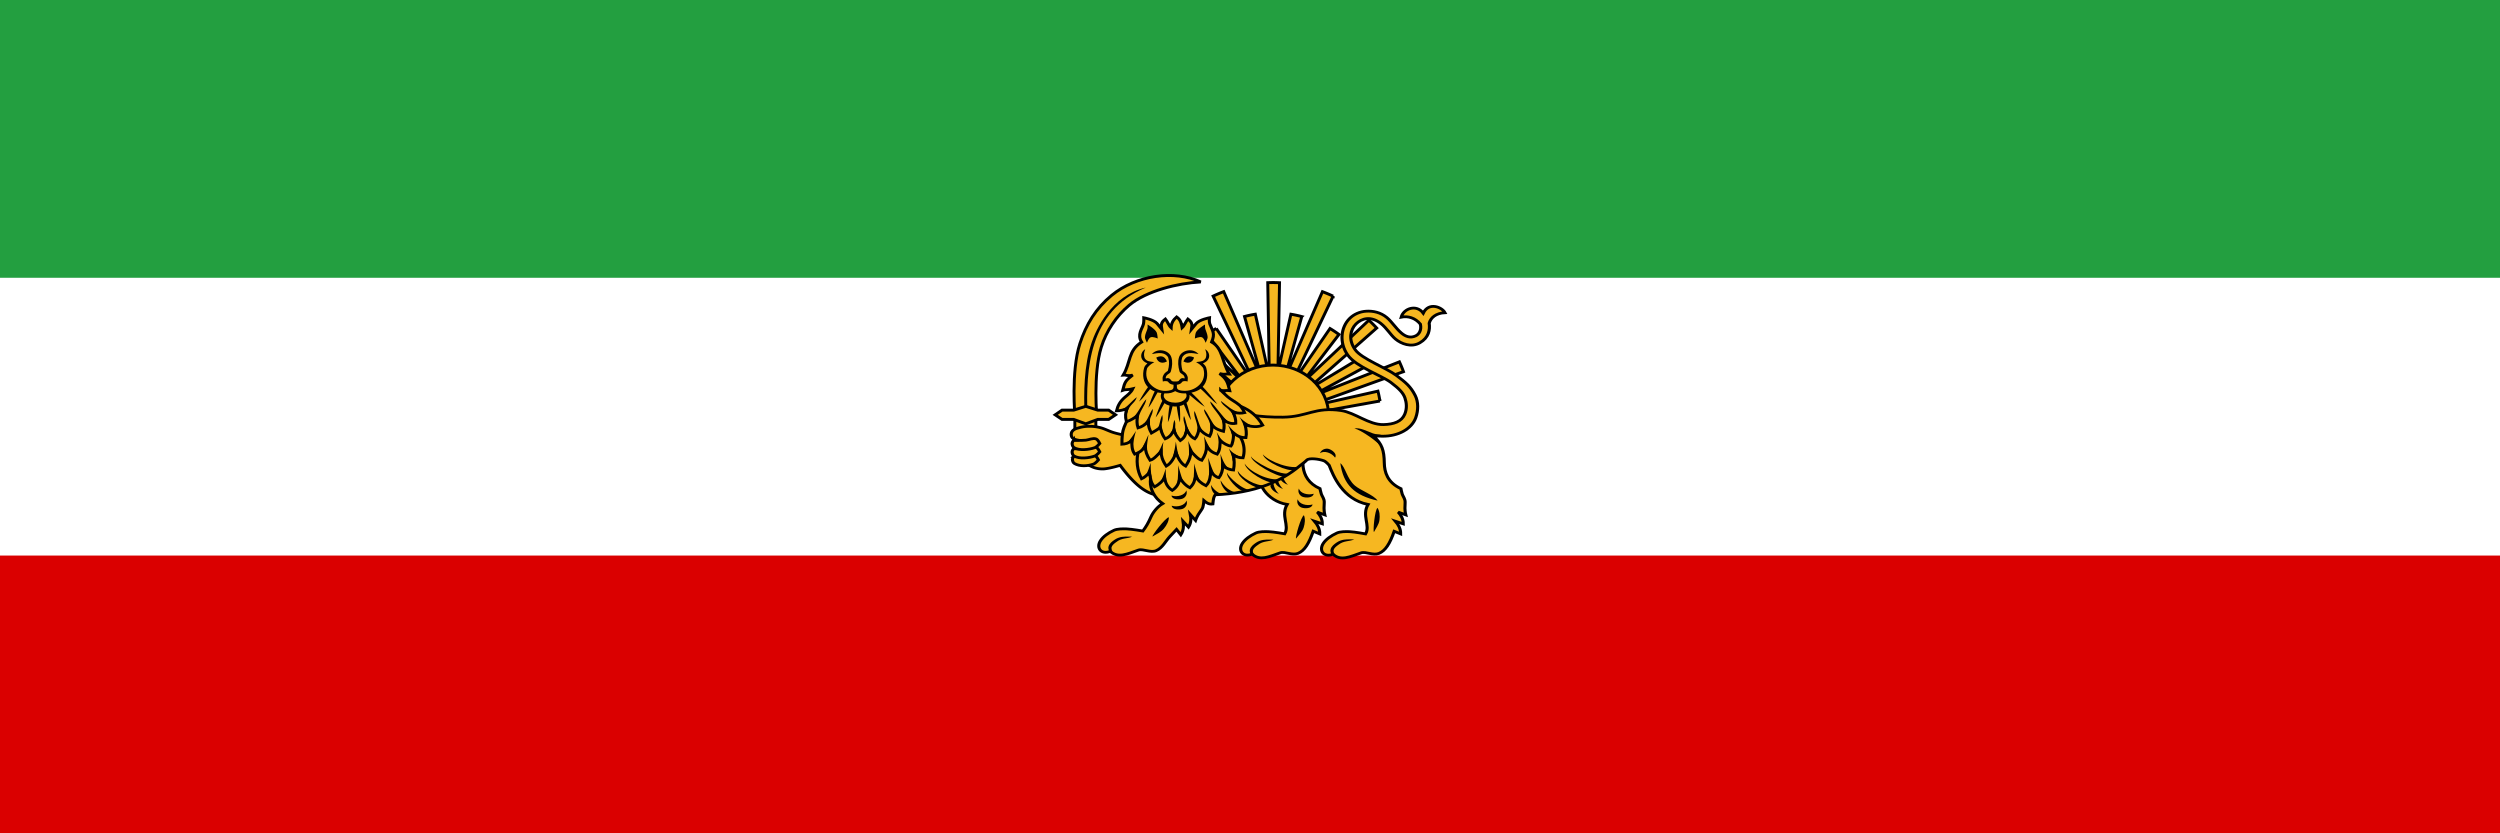
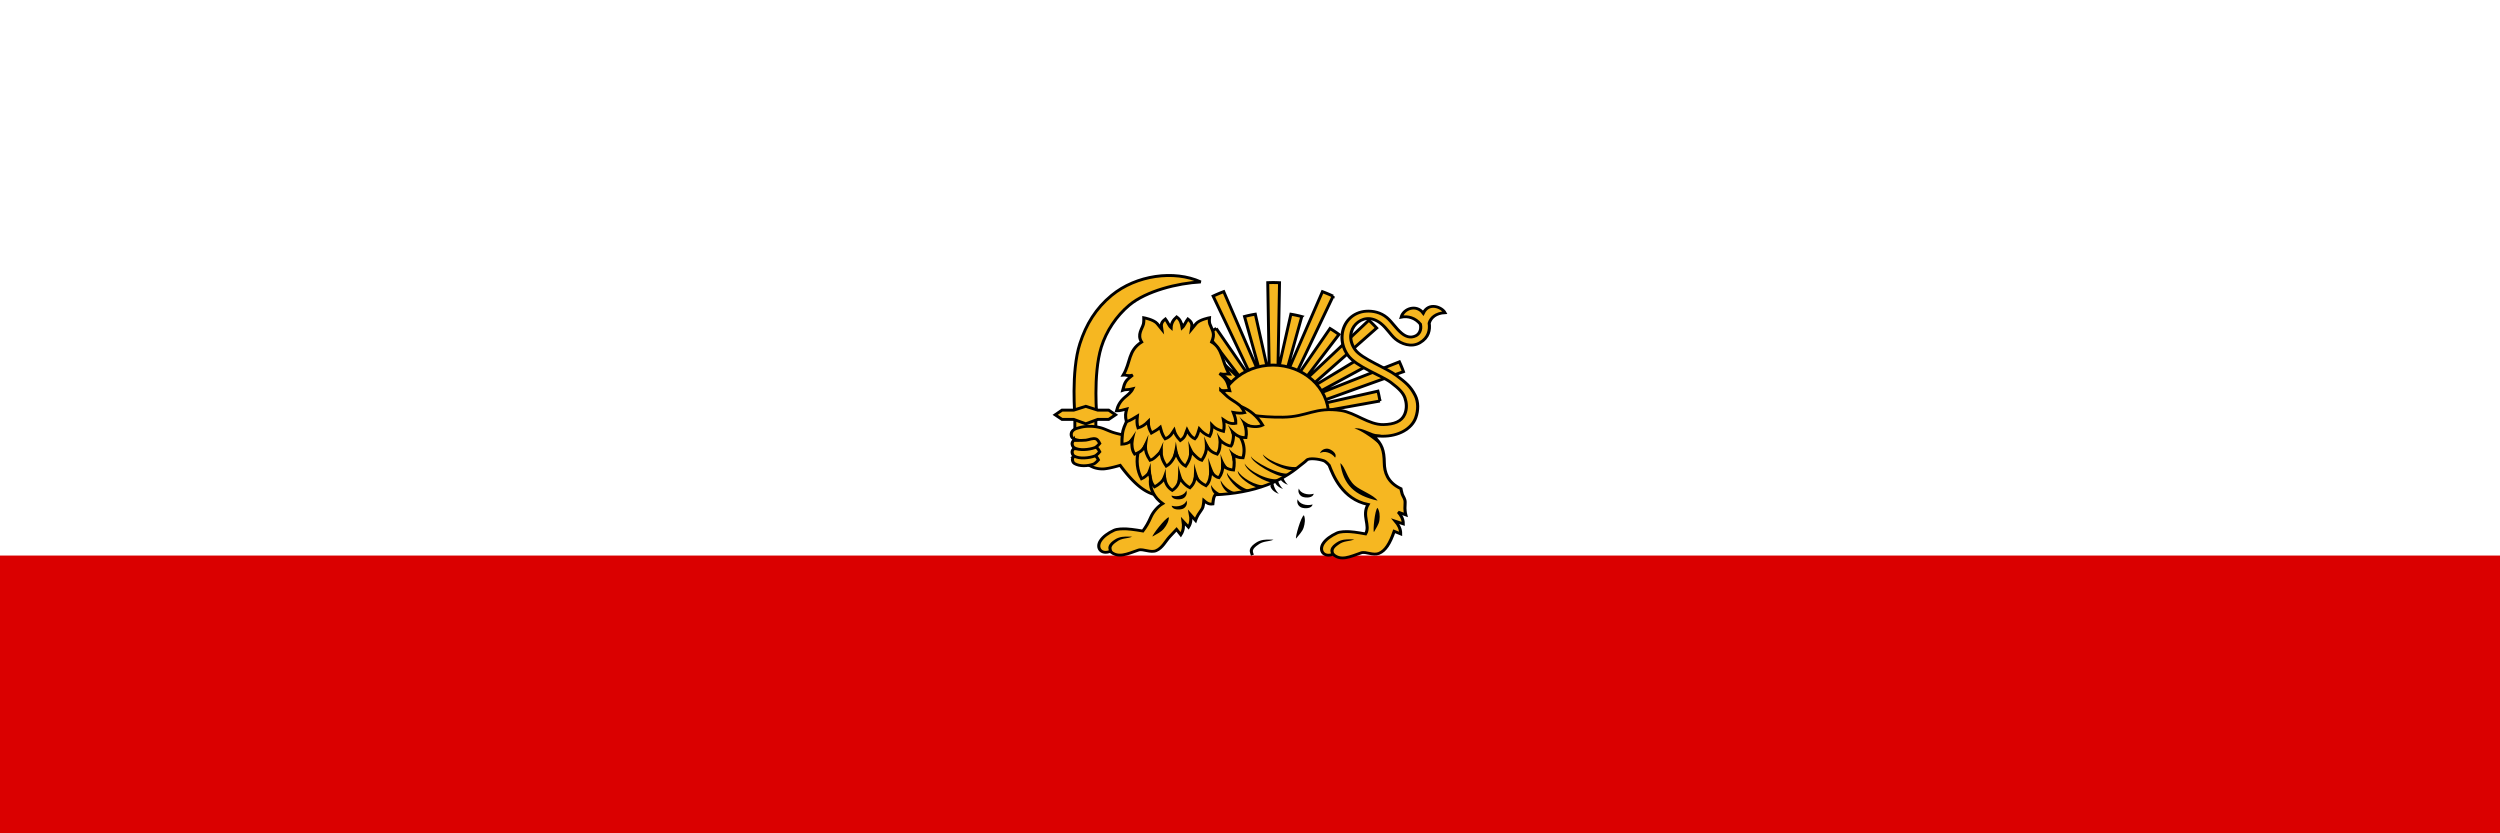
<svg xmlns="http://www.w3.org/2000/svg" height="600" width="1800">
  <path d="M0 0h1800v600H0z" fill="#fff" />
-   <path d="M0 0h1800v200H0z" fill="#239f40" />
  <path d="M0 400h1800v200H0z" fill="#da0000" />
  <path d="M774.017 300.533s-3.049-32.954 3.515-53.164c4.529-13.947 11.528-25.388 22.847-34.71 17.678-14.562 44.987-18.408 64.148-9.667-16.782.88-39.239 6.543-51.406 16.696-9.325 7.782-16.61 18.718-20.211 30.317-6.125 19.723-3.076 51.406-3.076 51.406z" fill="#f6b721" stroke="#000" stroke-width="2.115" />
-   <path d="M785.976 246.652c-5.666 17.097-5.668 35.961-5.102 52.162l2.104-.083c-.564-16.135-.431-34.726 5.019-51.416 5.45-16.69 16.128-31.468 36.955-40.269-24.86 5.592-36.055 30.791-38.976 39.606z" />
  <g fill="#f6b721" stroke="#000">
    <path d="M773.893 297.532h15.118v33.901h-15.118z" stroke-width="2.116" />
    <g stroke-width=".7">
      <path d="M284.09 342.618c-2.868-.88-5.478.458-11.216-8.028 0 0-2.508.843-3.813.897a5.348 5.348 0 0 1-2.018-.299c-1.179-.424-3.215-1.943-3.215-1.943l-.523-4.935s-1.037-.182-1.346-.672c-.266-.422-.269-1.076 0-1.496.384-.6.98-.744 1.72-.972 1.381-.424 2.926-.394 4.335-.074 1.25.283 2.222.945 3.44 1.345 3.748 1.232 11.662 2.019 11.662 2.019z" transform="matrix(3.168 0 0 2.886 -57.961 -630.587)" />
      <path d="M224.087 211.049s1.923.021 2.841-.075c.667-.07 1.228-.456 1.944-.15.426.183.822 1.122.822 1.122s-.645.859-1.121 1.046c-1.322.521-3.15.633-4.336-.15-.317-.208-.444-.666-.449-1.046-.003-.268.3-.747.3-.747z" transform="matrix(3.168 0 0 2.886 63.19 -280.547)" />
      <path d="M224.013 209.18s1.922.021 2.84-.075c.668-.07 1.602-.606 2.318-.3.426.183.822 1.122.822 1.122s-.645.86-1.121 1.047c-1.322.52-3.524.782-4.71 0-.317-.21-.444-.667-.449-1.047-.003-.268.3-.747.3-.747z" transform="matrix(3.168 0 0 2.886 63.19 -280.547)" />
      <path d="M262.258 328.385s1.922.022 2.84-.075c.668-.07 1.602-.605 2.318-.299.426.183.823 1.122.823 1.122s-.646.859-1.122 1.046c-1.321.521-3.524.782-4.71 0-.316-.209-.443-.667-.448-1.046-.003-.269.299-.748.299-.748z" transform="matrix(3.168 0 0 2.886 -57.961 -630.587)" />
    </g>
    <g stroke-width="3.537">
      <path d="M790.42 301.963h7.838l4.911-3.294-4.888-3.361h-7.838l-8.7-2.754-8.7 2.754h-8.42l-4.888 3.36 4.911 3.295h8.42l8.677 3.175zM916.558 203.444c-1.26 0-2.52.034-3.776.083l1.16 67.997-10.105-45.304c-2.63.43-5.228.988-7.786 1.673l12.937 46.414-27.894-64.337c-2.59.975-5.137 2.053-7.637 3.23l30.777 64.718-28.54-41.444a79.802 79.802 0 0 0-6.477 4.29l27.298 35.63-48.816-45.917a99.29 99.29 0 0 0-5.632 5.649l52.08 45.95-41.313-25.029a72.952 72.952 0 0 0-4.091 6.179l49.064 26.685 1.889-2.965.878.812 4.058-3.71 1.988-1.26v.1l4.356-1.624v.083l3.76-.894h3.76l3.86.894v-.083l4.356 1.624v-.1l1.988 1.26 4.059 3.71.877-.812 1.392 2.253-.994.364 2.087 4.688 1.193 4.588 56.22-10.104a70.15 70.15 0 0 0-1.425-7.106l-55.093 12.44 73.48-26.487a91.08 91.08 0 0 0-2.915-7.056l-65.728 25.956 42.653-23.19a72.992 72.992 0 0 0-4.075-6.195l-41.245 24.98 52.029-45.901a99.185 99.185 0 0 0-5.615-5.616l-48.783 45.917 27.232-35.663a80.061 80.061 0 0 0-6.444-4.29l-25.74 37.37-.697-.365 28.674-60.295a103.632 103.632 0 0 0-7.686-3.23l-26.338 60.725-.398-.215 11.86-42.571a80.31 80.31 0 0 0-7.834-1.706l-9.36 41.494 1.177-64.171a98.422 98.422 0 0 0-4.705-.116z" stroke-width="2.116" />
      <path d="M916.556 262.856c-21.93 0-39.976 16.207-39.976 36.416 0 20.208 18.028 36.51 39.976 36.51 21.947 0 40.076-16.285 40.076-36.51s-18.146-36.416-40.076-36.416z" stroke-width="2.116" />
    </g>
  </g>
  <g stroke-width=".7">
-     <path d="M272.208 225.551c-1.505 2.755.583 5.216-.551 7.323 0 0-2.413-.475-3.664-.535-.87-.042-2.15-.043-2.893.334-1.325.671-2.47 1.584-3.071 2.602-1.096 1.856.242 3.572 2.222 2.66 1.77 1.788 3.856.644 6.41-.334.523-.2 1.292.016 1.933.16.67.15 1.43.268 2.062 0 1.506-.639 2.526-2.52 3.48-5.54l1.484.683c.016-1.29-.507-2.275-1.19-3.168l1.77.653c.01-1.284-.56-2.225-1.144-2.933l1.704.691s-.142-.668-.17-1.658c-.018-.642.122-1.582.007-2.008-.197-.735-.46-1.028-.628-1.565-.135-.43-.302-1.318-.302-1.318-5.13-2.467-4.024-8.28-3.082-10.742l-9.768 7.395c-1.974 1.41.737 6.482 5.391 7.3z" fill="#f6b721" stroke="#000" transform="matrix(3.168 0 0 2.886 64.386 -287.727)" />
    <path d="M927.295 349.084c-2.172-.803-5.412-2.577-6.125-5.728l2.353-4.914c-1.027 5.543 2.693 9.597 3.772 10.642zm-3.553 2.987c-2.171-.802-5.411-2.577-6.124-5.728l2.353-4.914c-1.027 5.544 2.693 9.597 3.772 10.642zm-2.984 3.523c-2.172-.803-5.412-2.578-6.125-5.729l2.353-4.914c-1.027 5.544 2.693 9.598 3.772 10.643zm-3.812 32.966s-4.676-.25-7.425.18c-1.818.286-3.611.94-5.147 1.985-1.759 1.195-3.877 2.725-4.455 5.05-.256 1.03.05 2.079.297 2.885.247.807.495 1.443.495 1.443l2.079-.811s-.293-.51-.495-1.173c-.203-.661-.29-1.525-.198-1.893.359-1.446 1.921-2.761 3.563-3.878 3.911-3.08 7.698-2.158 11.285-3.788zm16.214-.815c1.648-2.218 4.459-4.754 5.44-7.835.983-3.082 1.328-6.323.221-8.94-2.117.915-6.44 16.167-5.661 16.775zm11.88-24.54c-.55 3.14-5.672 3.05-7.891 2.258-2.22-.793-3.877-3.496-2.763-6.029.882 3.457 6.432 5.056 10.654 3.771zm.82-7.716c-.55 3.14-5.672 3.05-7.891 2.257-2.22-.793-3.877-3.495-2.764-6.028.882 3.456 6.432 5.055 10.655 3.77z" />
    <path d="M340.736 301.86c.299 1.489-.298 2.512-1.08 2.921-1.175.616-2.267.202-3.25-.719-1.277-1.196-2.141-2.79-3.281-3.843-1.445-1.336-3.187-1.693-4.687-1.594-1.501.1-2.846.777-3.813 1.844-1.933 2.133-2.43 5.95-.406 9.09 1.906 2.958 7.638 5.058 9.812 6.845 1.953 1.605 2.814 2.665 3.188 3.846s.519 2.68-.063 4.125c-.699 1.737-2.363 2.484-4.846 2.537-3.3.07-6.412-2.99-9.598-3.504-5.964-.961-7.658 1.585-13.2 1.656-10.976.143-15.456-3.5-15.456-3.5l-11.9 15.123c-3.635 1.49-3.826 6.98 0 9.938-1.094.688-2.176 2.116-2.656 3.313-.603 1.505-1.097 2.44-1.844 3.53 0 0-2.405-.47-3.656-.53-.87-.042-2.162-.033-2.906.343-1.325.671-2.461 1.576-3.063 2.594-1.096 1.856.24 3.567 2.219 2.656 1.77 1.787 3.852.665 6.406-.312.524-.2 1.297.012 1.938.156.67.15 1.437.285 2.062 0 1.472-.67 2.137-2.39 3.188-3.594.495-.568 1.469-1.719 1.469-1.719l.968 1.344c.653-1.114.684-2.23.532-3.344l1.218 1.438c.645-1.11.595-2.222.438-3.125l1.156 1.438s.191-.626.656-1.5c.302-.567.889-1.324 1-1.75.192-.737.25-1.688.25-1.688.668.638 1.175.97 2.032.844.122-1.335.21-1.74.53-2.281 4.249-.225 8.203-.97 11.782-2.47 2.703-1.131 5.21-2.68 7.438-4.75.58-.54 1.048-.825 1.593-1.437.536-.601 2.756-.296 3.875.156.54.22 1.219 1.125 1.219 1.125.897 2.51 3.014 8.498 8.844 9.782-1.505 2.754.572 5.237-.563 7.344 0 0-2.405-.502-3.656-.563-.87-.042-2.131-.033-2.875.344-1.324.67-2.492 1.575-3.094 2.594-1.096 1.856.24 3.598 2.219 2.687 1.77 1.787 3.852.634 6.406-.344.524-.2 1.297.012 1.938.156.67.151 1.43.269 2.062 0 1.506-.638 2.546-2.511 3.5-5.53l1.469.656c.016-1.292-.504-2.264-1.187-3.157l1.78.656c.012-1.284-.572-2.23-1.155-2.937l1.718.688s-.16-.667-.187-1.657c-.018-.641.114-1.574 0-2-.198-.735-.457-1.026-.625-1.562-.135-.43-.281-1.313-.281-1.313-3.071-1.556-3.75-4.12-3.782-6.437-.042-3.057-.504-4.79-2.437-6.64.676-.122 1.376-.024 1.968-.016 3.694.045 6.718-1.848 7.62-4.63.601-1.856.608-3.938-.124-5.527-1.05-2.277-2.159-3.26-4.277-5-2.387-1.962-7.9-4.149-9.375-6.437-1.58-2.45-1.12-4.963.188-6.406 1.283-1.416 3.386-2.083 5.656-.125 1.362 1.174 2.189 2.842 3.313 3.875 1.31 1.204 3.596 2.199 5.562.937 2.04-1.31 2.31-3.244 2.111-4.89.343-1.352 1.52-2.504 3.58-2.612-.655-1.374-3.66-2.763-4.935.112-1.533-2.287-4.461-1.176-5.01 1.001 1.532-.352 3.212.182 4.365 1.748z" fill="#f6b721" stroke="#000" transform="matrix(3.168 0 0 2.886 -56.765 -637.767)" />
    <path d="M975.171 308.482c4.183-.735 8.81 1.894 13.321 3.547 2.688.985 5.109.66 6.006 1.272l-4.071.737 5.08 8.94c-2.412-4.457-15.795-13.52-20.336-14.496zm-10.148 24.992c1.057 7.653 3.568 13.55 8.019 17.946s10.673 7.223 18.808 9.018c-2.815-4.13-12.21-7.22-16.433-10.912-5.694-4.98-6.772-13.442-10.394-16.052zm24.23 49.588c1.225-2.435 3.539-5.357 3.951-8.544s.167-6.436-1.398-8.851c-1.923 1.22-3.432 16.912-2.553 17.395zm-27.989-53.554c1.747-2.754-2.291-5.626-4.562-6.285-2.272-.66-5.429.486-6.318 3.092 3.077-2.176 8.492-.23 10.88 3.193zm-52.048-2.382c1.566 5.586 18.82 12.846 22.317 11.148l4.984-2.85c-6.222 3.144-22.524-2.858-27.3-8.298zm-8.557 1.235c-.261 4.542 19.32 15.444 23.89 14.68l5.137-2.616c-6.758 3.537-28.853-9.202-29.027-12.064zm-4.522 5.395c.86 5.712 16.69 14.708 20.377 13.383l5.307-2.317c-8.263 1.935-22.46-5.47-25.684-11.066zm-4.924 5.227c-.402 4.365 9.821 11.339 14.625 12.198l5.54-1.809c-6.976 1.094-18.178-5.876-20.165-10.389zm-7.797 1.25c-.563 3.72 8.08 13.112 11.94 13.443l5.753-1.13c-5.564 1.414-17.124-9.578-17.693-12.313zm-4.539 5.691c-.224 2.04 2.36 7.53 6.248 9.309l5.857-.52c-7.462-.794-11.413-7.43-12.105-8.789zm-6.942 3.218c.028 2.135.66 5.53 3.622 7.283l5.88-.204c-6.04-1.15-8.827-5.784-9.502-7.08zm-28.476 7.686c.55 3.14 5.672 3.05 7.891 2.257 2.22-.793 3.877-3.495 2.764-6.028-.883 3.456-6.433 5.055-10.655 3.77zm.13 7.304c.55 3.14 5.672 3.05 7.891 2.258 2.22-.793 3.877-3.496 2.764-6.03-.882 3.458-6.432 5.056-10.654 3.772zm-13.792 22.183c2.4-1.547 6.01-3.018 8.122-5.587s3.686-5.491 3.662-8.296c-2.335.177-12.278 13.064-11.784 13.883zm145.237 2.084s-4.675-.25-7.424.18c-1.819.286-3.611.94-5.147 1.985-1.759 1.195-3.877 2.725-4.455 5.05-.256 1.03.05 2.079.297 2.886.247.806.495 1.442.495 1.442l2.079-.811s-.293-.51-.495-1.173c-.203-.661-.29-1.525-.198-1.893.359-1.446 1.921-2.761 3.563-3.878 3.911-3.08 7.698-2.158 11.285-3.788zm-159.883-1.99s-4.676-.25-7.425.18c-1.819.286-3.611.94-5.147 1.985-1.759 1.195-3.877 2.725-4.455 5.05-.256 1.03.05 2.08.297 2.886s.495 1.443.495 1.443l2.079-.812s-.293-.51-.495-1.172c-.203-.662-.29-1.526-.198-1.894.359-1.446 1.921-2.761 3.563-3.878 3.911-3.08 7.698-2.158 11.285-3.788z" />
    <path d="m257.418 208.83-.908.523c-6.177 2.38-10.934 2.3-17.148 0l-.884 2.492c-.706 2.819-.318 5.302.648 7.307.59-.28 1.179-.888 1.768-1.473.291.973.16 2.358 1.179 3.476 1.154-.648 1.87-1.532 2.298-2.18.197 1.332.704 2.342 1.724 3.064 1.02-.722 1.527-1.732 1.724-3.064.427.648 1.143 1.768 2.298 2.416 1.018-1.119 1.005-1.796 1.326-2.908.515 1.158 1.173 1.747 2.327 2.395 1.018-1.119.888-2.503 1.179-3.476.488.787 1.106 1.337 1.768 1.473.505-.723.873-1.88.868-2.928.95.745 1.833.967 2.432 1.016.239-1.363.188-2.416-.007-3.63.895.308 1.067.588 2.167.59.736-2.701-.139-5.625-2.699-7.696z" fill="#f6b721" stroke="#000" transform="matrix(3.168 0 0 2.886 64.386 -287.727)" />
    <path d="m893.652 329.369-4.643-.279-1.506 2.804c-.08-3.805-2.32-7.23-2.756-9.289 1.048 2.17 4.251 4.646 8.905 6.764zm-8.774 8.196-3.901-1.398-1.88 2.609c.445-3.783-.219-9.98-.367-12.072.74 2.273 2.705 8.195 6.148 10.861zM874.6 341.8l-2.304-1.398-1.88 2.609c.445-3.784-.364-11.303-.512-13.396.74 2.274 3.287 9.651 4.696 12.185zm-11.183 3.308-2.303-1.399-1.88 2.61c.444-3.784.652-10.51.504-12.602.74 2.273 2.27 8.857 3.679 11.39zm-11.474 1.257-2.303-1.399-1.88 2.61c.445-3.784.653-10.51.504-12.602.74 2.273 2.27 8.857 3.68 11.39zm-16.237.396 2.303-1.398 1.88 2.61c-.445-3.784-.653-8.525-.504-10.618-.74 2.274-2.27 6.873-3.68 9.406zm-10.84-4.149 2.303-1.398 1.88 2.609c-.445-3.784-.653-8.525-.504-10.617-.74 2.273-2.27 6.872-3.68 9.406z" />
    <path d="M237.648 201.036s-2.279 4.002-2.734 6.067c-.295 1.336-.257 3.418-.257 3.418.74-.047 1.481-.21 2.222-.94.077 1.139-.037 2.278.684 3.418.74-.286 1.652-.662 2.392-2.051.057 1.417.32 2.252 1.111 3.589.97-.31 1.732-1.465 2.478-2.222.016 1.033.274 2.188 1.196 3.674 1.212-.726 1.916-2.406 2.197-3.359.307.9.985 2.633 2.197 3.36.922-1.487 1.18-2.642 1.196-3.675.746.757 1.508 1.912 2.478 2.222.791-1.337 1.054-2.172 1.11-3.59.741 1.39 1.653 1.766 2.393 2.052.72-1.14.607-2.28.684-3.418.74.73 1.755 1.362 2.495 1.409.148-.148.727-2.145.448-3.34.87.755 1.615 1.259 2.9 1.222.21-1.103.03-2.207-.185-3.208 1.397.528 2.91.672 3.991.103-2.52-4.683-6.507-5.448-10.884-6.256-4.96 4.51-10.908 5.35-18.112 1.525z" fill="#f6b721" stroke="#000" transform="matrix(3.168 0 0 2.886 64.386 -287.727)" />
    <path d="m900.212 307.023-2.752-.273-.347 3.105c-1.521-3.544-3.857-8.538-5.049-10.332 1.159 2.1 7.13 6.87 11.352 7.5zm-8.512 6.763-3.673-2.098.404 4.767c-1.3-3.616-3.324-8.722-4.402-10.574 1.7 1.796 5.244 6.122 7.67 7.905zm-9.567 6.447-3.222-2.642-.501 4.76c-.599-3.766-1.63-9.113-2.342-11.107 1.335 2.036 4.01 6.853 6.065 8.99zm-10.431 3.495-2.48-1.119-1.5 2.806c-.088-3.804-.393-9.226-.834-11.284 1.053 2.169 3.061 7.248 4.814 9.597zm-22.905 4.852-2.124-1.617-2.18 2.408c.893-3.717 1.99-9.331 2.092-11.426.465 2.333 1.112 7.977 2.212 10.635zm11.46-1.515-2.48-1.12-1.5 2.806c-.088-3.804-.393-9.226-.833-11.284 1.052 2.17 3.06 7.248 4.813 9.598zm-27.397.556 2.48-1.12 1.5 2.806c.088-3.804.393-9.226.833-11.284-1.052 2.17-3.06 7.248-4.813 9.598zm-11.353-3.746 2.48-1.12 1.5 2.806c.088-3.804 1.004-10.616 1.444-12.674-1.052 2.17-3.671 8.638-5.424 10.988zm-9.656-5.292 2.608-.844 1.125 2.948c.582-3.768 1.65-8.412 2.355-10.408-1.327 2.04-4.043 6.16-6.088 8.304z" />
    <path d="M257.115 197.057c.795.24 1.12-.043 2.038.093-.491-2.096-.635-2.84-2.296-4.253 1.226.354 1.412.026 2.19.107-1.728-3.151-1.412-6.343-3.994-7.973.808-2.143.28-2.578-.422-4.521-.175-.486-.085-1.546-.085-1.546s-2.211.452-3.007 1.437c-.459.567-1.039 1.366-1.039 1.366.182-1.193.062-1.718-.859-2.492-.387.53-.826 1.715-1.288 2.177-.158-1.078-.37-2.004-1.26-2.695-.778.747-1.223 1.585-1.26 2.695-.463-.462-.903-1.648-1.29-2.177-.92.774-1.04 1.299-.858 2.492 0 0-.58-.799-1.04-1.366-.795-.985-3.006-1.437-3.006-1.437s.025 1.042-.086 1.546c-.256 1.168-1.512 2.679-.421 4.52-3.13 2.178-2.449 5.097-4.178 8.247.779-.08.928.342 2.153-.013-1.66 1.414-1.777 1.7-2.269 3.797.604-.24 1.115-.048 2.29-.376-.4.934-1.259 1.618-1.738 2.06-1.183 1.095-1.669 2.193-1.962 3.459.776.01 1.551-.264 2.327-.482-.266 1.01-.398 1.753-.08 3.209 1.163-.468 1.74-.96 2.486-1.444-.096.936-.147 2.032.16 2.968.776-.227 1.551-.736 2.326-1.604-.018 1.22.317 2.09.722 2.887.713-.446 1.43-.888 2.006-1.444.231.868.286 1.617 1.123 2.888 1.277-.57 1.538-1.394 2.005-2.166.177.713.494 1.496 1.428 2.587 1.221-.883 1.16-1.767 1.504-2.65.278.634.87 1.754 1.79 2.22.696-.788.804-1.862 1.003-2.506.627.78 1.356 1.46 2.363 1.862.524-1.05.541-1.931.501-2.793.884 1.018 1.767 1.305 2.65 1.575.22-.955.16-1.91 0-2.864.931.731 1.862 1.081 2.793.859.047-1.053-.26-1.842-.573-2.721.937.178 1.831.272 2.578.071 0 0-.51-1.253-1.145-1.862-.82-.784-1.928-1.358-2.744-2.145-.473-.455-1.536-1.592-1.536-1.592z" fill="#f6b721" stroke="#000" transform="matrix(3.168 0 0 2.886 64.386 -287.727)" />
-     <path d="M826.237 233.644s.213 2.098-.098 3.157c-.6 2.04-1.667 3.75-1.782 5.861-.079 1.44 1.485 4.149 1.485 4.149s1.016-3.321 2.672-3.968c1.65-.645 5.049.901 5.049.901s-.22-3.064-.693-4.238c-1.061-2.632-6.632-5.862-6.632-5.862zm41.379 0s-5.571 3.23-6.633 5.862c-.473 1.174-.693 4.238-.693 4.238s3.4-1.546 5.049-.901c1.656.647 2.673 3.968 2.673 3.968s1.563-2.71 1.485-4.149c-.116-2.11-1.083-3.82-1.683-5.861-.311-1.059-.198-3.157-.198-3.157zm-43.061 17.766c-2.47 1.508-3.338 4.063-2.673 6.312.51 1.727 2.127 3.071 4.256 3.878-.108.092-.086.079-.198.18-.843.766-1.815 1.786-2.177 3.067-1.507 5.327-.522 10.52 2.771 13.887-1.74 2.33-5.003 7.526-6.434 10.461 2.873-2.336 5.825-6.556 8.018-9.108.974.703 2.08 1.245 3.267 1.713-1.221 2.316-3.66 8.436-4.554 11.724 2.597-3.006 4.895-8.29 6.633-11.002.854.226 1.764.329 2.673.45-.677 1.943-.432 3.986.693 5.682-1.229 2.195-3.798 8.567-4.752 11.904 2.454-2.77 4.614-7.454 6.335-10.28.992.794 2.2 1.399 3.663 1.803-.553 2.824-1.181 8.735-1.188 11.904 1.616-3.243 2.476-8.324 3.366-11.453.613.07 1.214.18 1.88.18.386 0 .722-.066 1.09-.09.62 3.194 1.045 8.182 2.375 11.453.236-3.092.118-8.799-.198-11.723 1.116-.233 2.09-.628 2.97-1.082 1.4 2.943 2.98 8.104 5.148 11.182-.56-3.453-2.316-10.224-3.267-12.445.269-.243.567-.452.792-.721 1.185-1.418 1.598-3.202 1.386-4.96 2.947 2.404 7.77 6.68 10.988 8.567-1.91-2.686-7.174-7.959-9.602-10.19 2.497-.533 4.822-1.417 6.632-2.796 2.8 2.326 8.497 8.961 11.978 11.002-2.024-2.847-8.337-10.392-10.493-12.445 3.11-3.37 4.045-8.415 2.574-13.617-.362-1.28-1.334-2.3-2.178-3.066-.112-.102-.09-.088-.198-.18 2.13-.808 3.746-2.152 4.257-3.879.664-2.248-.203-4.804-2.673-6.312.696 1.983 1.21 3.56.594 5.862-.394 1.469-1.814 2.746-4.356 3.066l-2.772.36 2.277 1.443s.572.433 1.287 1.082 1.516 1.574 1.683 2.165c1.356 4.795 0 8.855-2.87 11.723-2.872 2.869-7.424 4.86-12.573 4.149-3.568-.493-3.667-1.306-3.662-4.239.666-.069 1.496-.241 2.276-.631.71-.354.994-.73 1.287-1.082.294-.353.533-.606.594-.632.93-.4 2.376-.27 2.376-.27l1.188.27.099-1.172c.08-1.017.324-1.668-.495-3.33-.665-1.348-1.677-2.16-2.376-2.615-.35-.228-.552-.332-.693-.451s-.173-.172-.198-.27c-.912-3.375-1.194-6.298-.297-9.115.537-1.687 2.373-3.112 4.752-3.427 2.562-.34 5.685.377 7.127.631-1.42-1.62-4.194-3.183-7.721-2.615-2.888.465-5.504 2.257-6.336 4.87-1.026 3.222-.643 6.628.297 10.106.142.526.45.973.792 1.263s.686.523.99.721c.609.397 1.209.752 1.683 1.714.407.826.248.798.198 1.526-.712-.053-1.149-.576-2.277-.09-.749.323-1.161.874-1.485 1.263-.323.388-.612.69-.495.63-.308.155-.963.308-1.485.362s-.99 0-.99 0-.468.054-.99 0-1.176-.207-1.484-.361c.117.059-.172-.243-.495-.631-.324-.389-.736-.94-1.485-1.263-1.128-.486-1.565.037-2.277.09-.05-.728-.21-.7.198-1.526.475-.962 1.074-1.317 1.683-1.714.304-.198.648-.431.99-.721s.65-.737.792-1.263c.94-3.478 1.323-6.884.297-10.106-.832-2.613-3.448-4.405-6.336-4.87-3.526-.568-6.3.996-7.721 2.615 1.442-.254 4.565-.97 7.127-.631 2.379.315 4.215 1.74 4.752 3.427.897 2.817.615 5.74-.297 9.114-.025.1-.057.152-.198.27-.14.12-.344.224-.693.452-.699.455-1.711 1.267-2.376 2.615-.82 1.662-.574 2.313-.495 3.33l.1 1.172 1.187-.27s1.447-.13 2.376.27c.061.026.3.28.594.632.293.352.578.728 1.287 1.082.78.39 1.61.562 2.276.631.215 3.107-.33 3.692-3.662 4.239-5.125.84-9.701-1.28-12.572-4.149s-4.227-6.928-2.87-11.723c.166-.59.967-1.515 1.682-2.165s1.287-1.082 1.287-1.082l2.277-1.443-2.772-.36c-2.542-.32-3.962-1.597-4.356-3.066-.616-2.301-.102-3.879.594-5.862zm11.087 5.14c-.856.009-1.88.28-3.07.812.41 2.3 3.075 5.348 7.623 2.885-.726-1.765-1.988-3.722-4.553-3.697zm20.986 0c-2.566-.026-3.828 1.932-4.554 3.697 4.549 2.463 7.214-.585 7.623-2.885-1.19-.532-2.214-.804-3.07-.812zm-10.493 25.07c.286.161.575.321 1.287.631.992.433 2.137.805 3.365.902 1.07.085 2.12.135 3.168.09.712 1.563.453 2.688-.693 4.058-1.26 1.507-3.594 2.616-7.127 2.616s-5.967-1.109-7.227-2.616c-1.146-1.37-1.32-2.495-.594-4.058 1.048.044 2.097-.006 3.168-.09 1.228-.097 2.374-.469 3.366-.902.711-.31 1-.47 1.287-.63zm-27.619 4.329c-3.72 2.62-7.047 7.63-10.889 8.837l3.465-.45.396 3.336c1.837-7.192 5.546-6.819 7.028-11.723zm6.83 1.443c-3.261 3.086-6.686 11.912-10.295 13.617l3.366-.992.891 3.246c.668-7.36 5.357-10.822 6.039-15.871zM879 288.654c1.004 4.117 7.603 5.56 9.305 11.904l.396-3.247 4.059.18c-7.329-3.246-7.294-3.939-13.76-8.837zm-7.623.36c.16 4.215 8.809 10.435 9.207 16.955l1.089-3.066 3.167 1.352c-4.037-3.36-10.446-12.789-13.463-15.24zM830 294.336c-2.628 3.553-3.698 8.847-6.93 11.093l3.07-1.443 1.583 3.066c-.736-7.354 2.562-7.635 2.277-12.716zm36.924.27c-.174 4.215 5.569 7.746 4.454 15.061l1.683-2.976 3.07 1.623c-3.113-2.381-6.392-11.064-9.207-13.707zm-6.93 1.263c-1.118 4.984 3.623 8.972 1.683 16.143l1.98-2.886 2.87 1.894c-2.824-2.663-4.52-11.279-6.533-15.15zm-23.163 2.886c-2.014 3.872-1.73 8.971-4.554 11.633l2.87-1.893 1.98 2.795c-1.939-7.17.822-7.551-.296-12.535zm15.64.631c-1.529 4.893 2.531 6.512 0 13.527l2.277-2.615 2.574 1.984c-2.595-2.85-3.166-8.896-4.85-12.896zm-6.83 2.886c-1.685 4-.474 7.16-3.069 10.01l2.673-2.074 2.178 2.706c-2.531-7.016-.252-5.75-1.782-10.642z" />
  </g>
</svg>